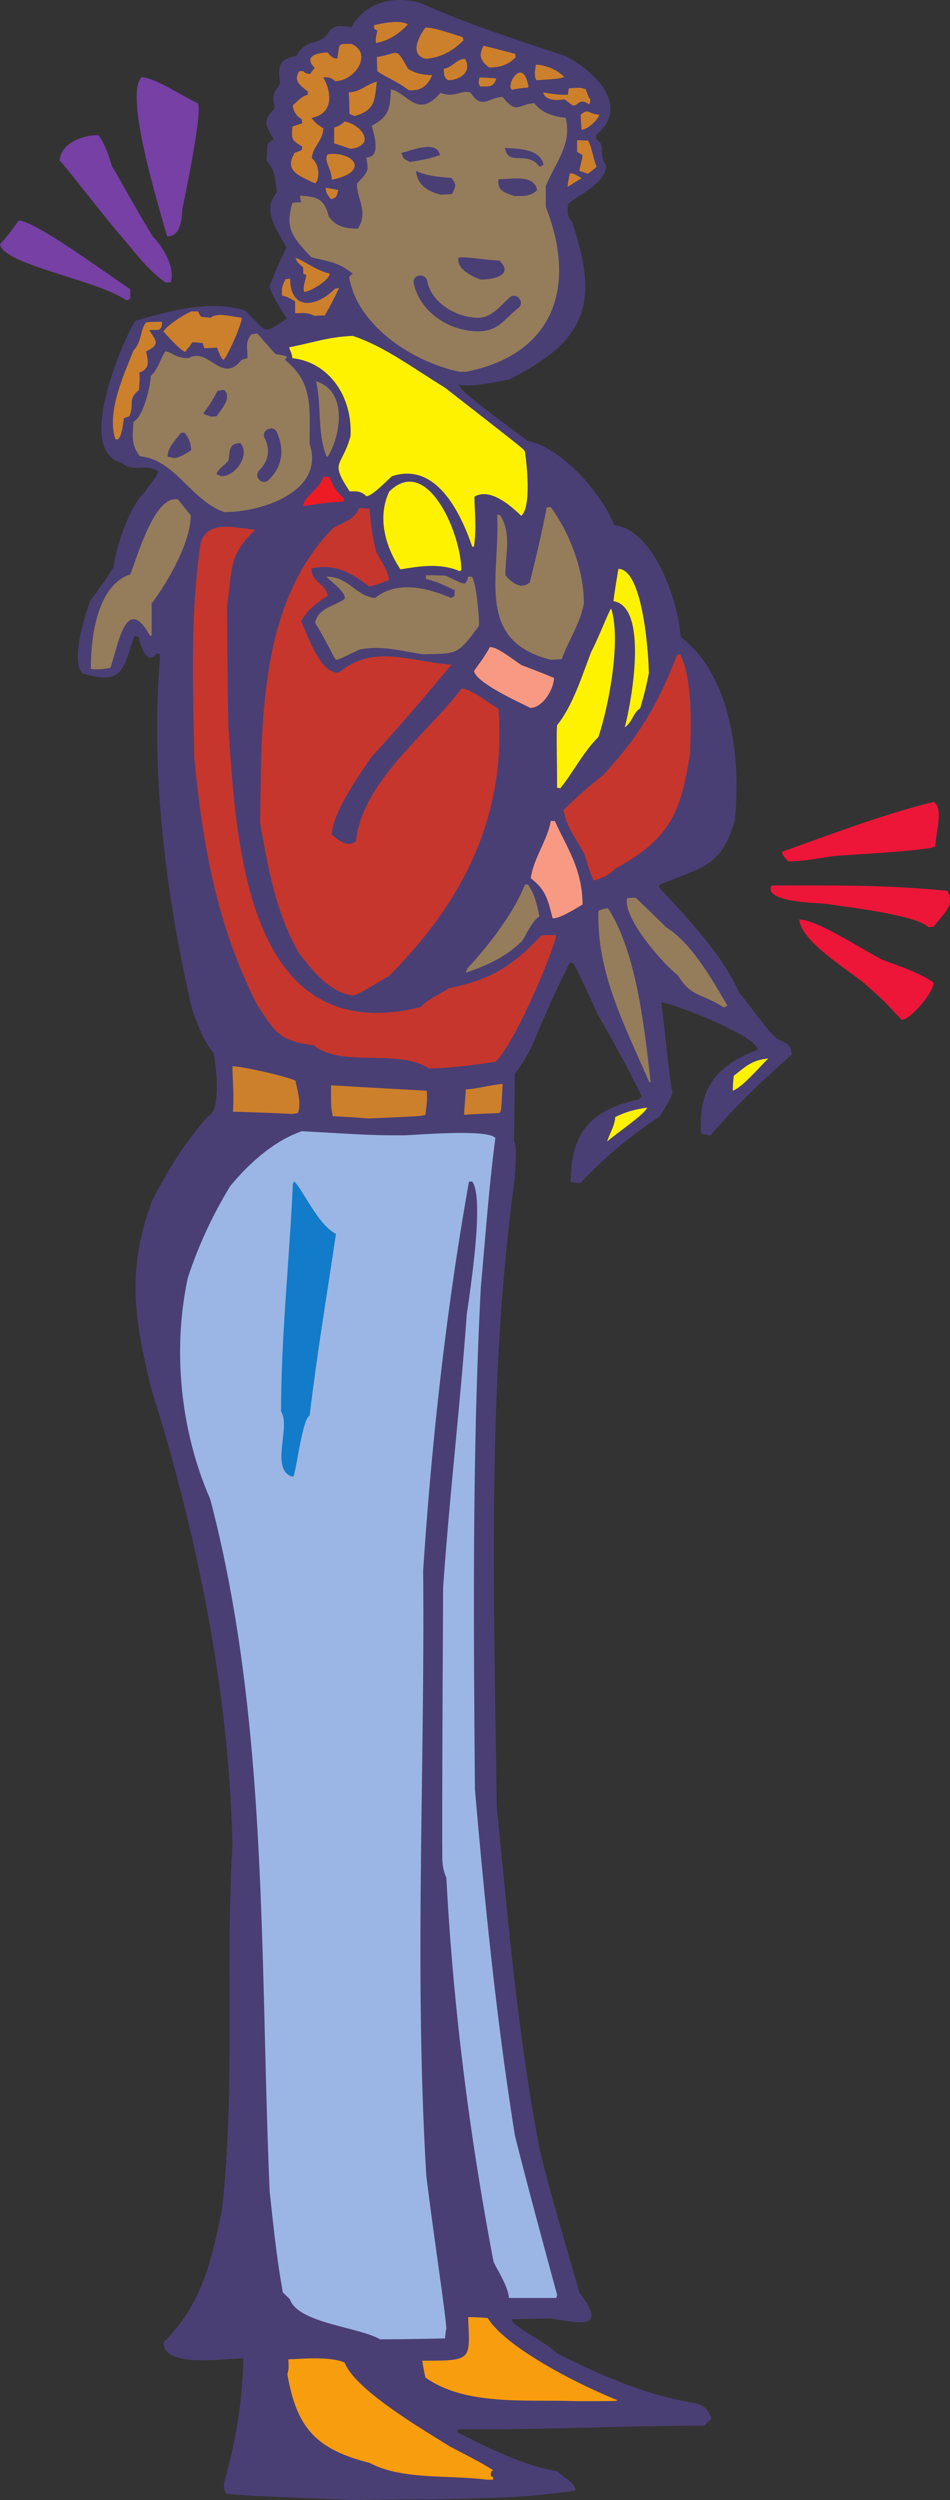
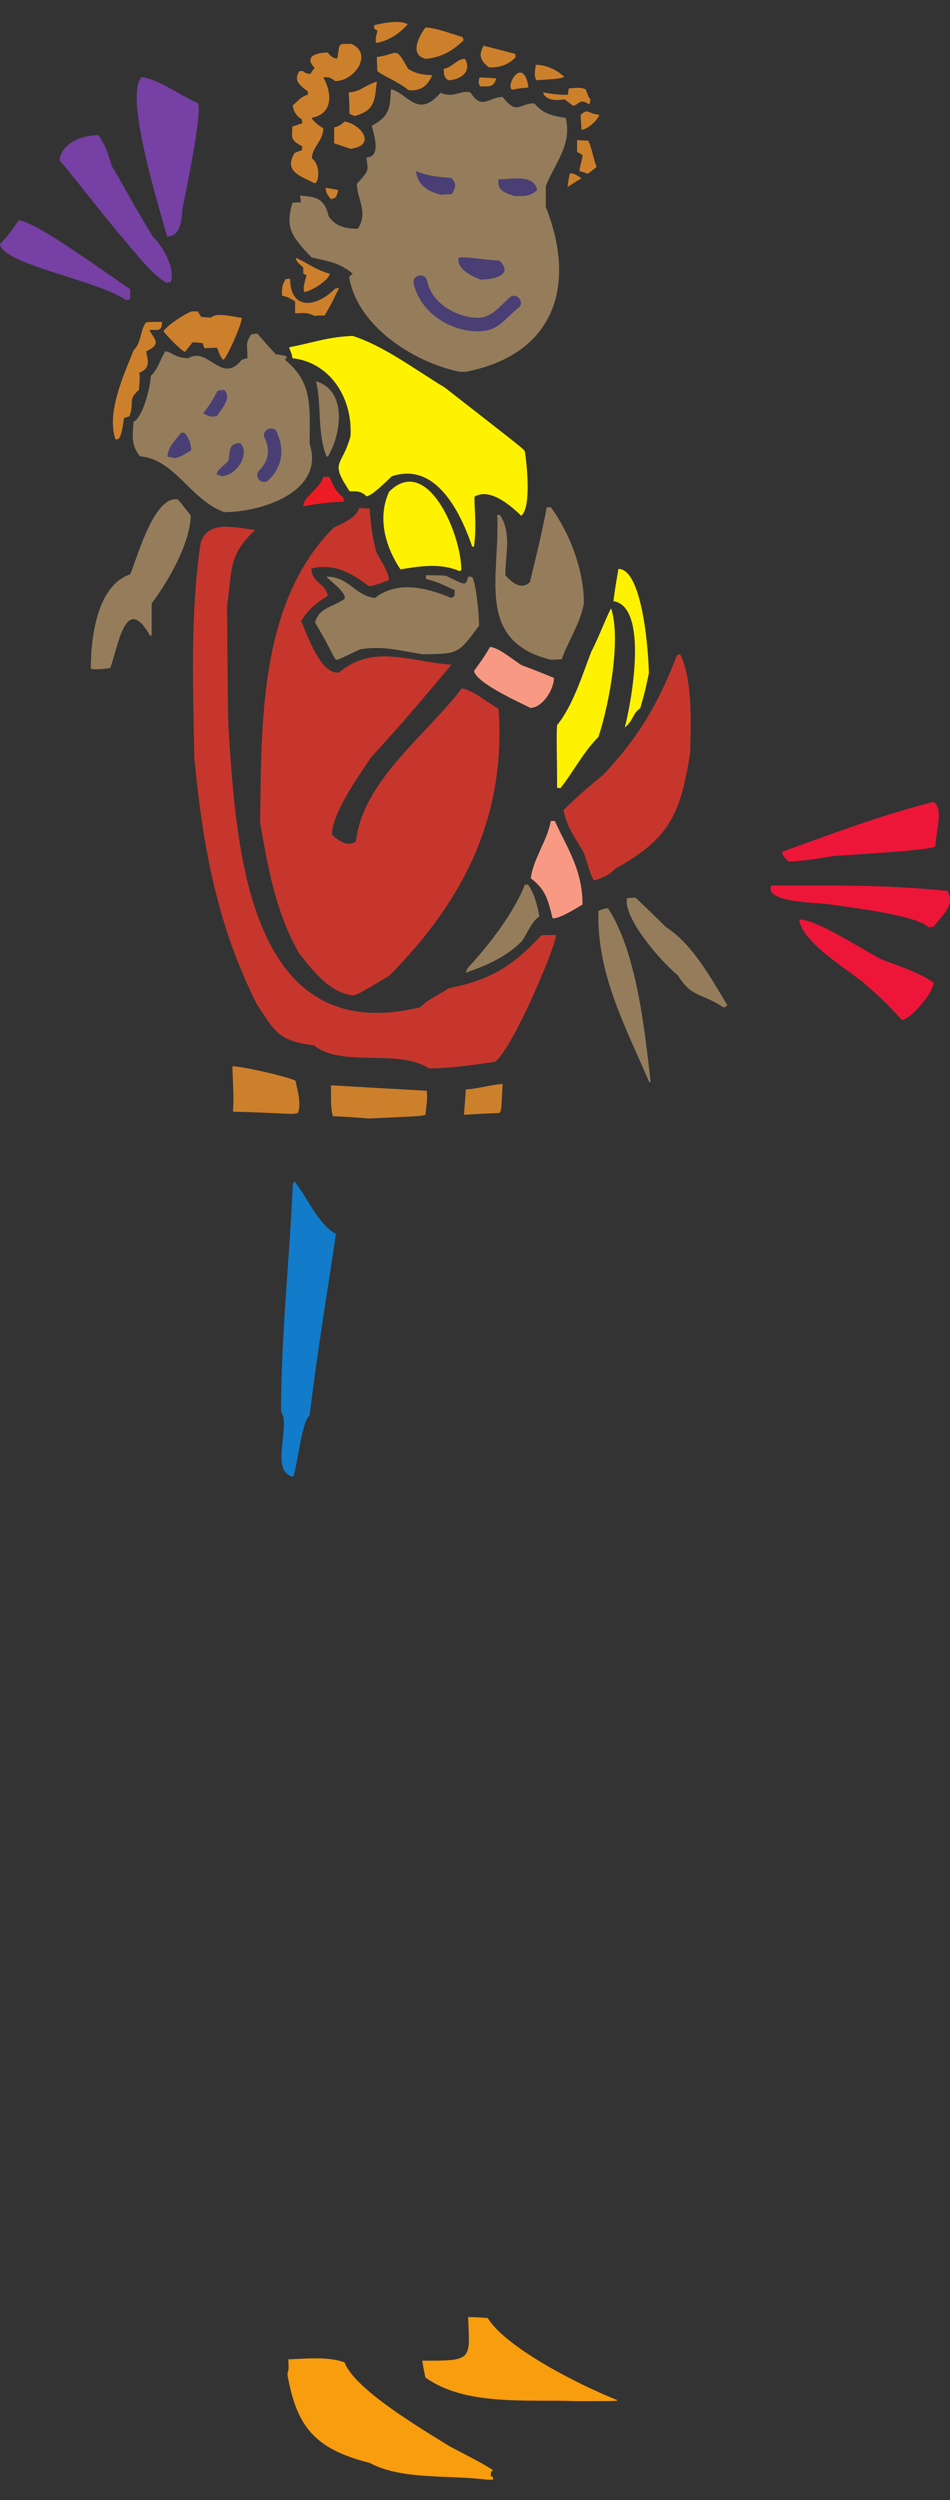
<svg xmlns="http://www.w3.org/2000/svg" width="82.178" height="216.206">
  <rect width="100%" height="100%" fill="#333333" stroke="none" />
-   <path fill="#4a3f74" d="M30.793 216.206c-9.547-.395-9.547-.395-11.195-.551-.313-.434-.196-.63-.235-.903 1.059-3.652 1.61-7.187 1.688-10.8-1.414-.04-6.91.902-6.91-1.375 3.414-3.457 4.12-6.993 5.066-11.512 1.176-10.563.273-21.207.902-31.54-.316-13.39-3.066-26.862-6.992-39.316-1.57-6.363-2.12-10.406 0-16.257 1.375-2.79 2.867-5.11 4.871-7.426 1.18-.39.707-4.516.473-5.461-1.023-1.332-1.336-2.473-1.848-3.77-2.316-10.093-3.613-20.62-2.75-30.714a1.173 1.173 0 0 0-.312-.079c-.906 1.297-1.531-1.214-1.574-1.414-.157-.039-.235-.078-.352-.078-.98 2.79-.941 4.32-4.477 3.223-1.101-1.063.274-5.188.63-6.246 1.492-2.043 1.492-2.043 2.038-2.946.317-2.043 1.375-5.226 2.75-6.52.278-.589 1.102-1.296 1.102-1.769-1.297-.746-2.2.157-3.14-.746-4.126-.941.195-10.761 1.175-12.254 2.711-.785 6.442-1.886 9.465-.902 2.121 1.883 1.375 2.2 3.652.707-.508-.785-1.414-2.2-1.492-2.789.395-1.18.945-2.277 1.453-3.379-.941-1.687-2.117-3.258-.824-4.754-.156-1.254-.195-1.96-.902-2.746.039-.473.039-.945.078-1.375.156-.2.355-.355.55-.473-.863-1.414-.863-1.648.079-2.671-.235-1.137-.117-1.336.472-2.122-.238-1.609-.078-2.12 1.414-2.433.942-1.649 2.04-.707 2.868-2.16.629-.551.863-.395 1.882-.313C31.656.1 34.25-.447 36.566.338c3.848 1.727 7.973 3.063 12.254 4.477 2.395 1.14 5.852 4.281 2.75 6.871v.355c.98.668.078 1.141.864 2.278 0 1.453-2.16 2.437-3.301 3.3 0 .59-.196.903.355 1.57 2.317 6.954 1.375 10.212-5.46 13.63-1.098.195-3.22.707-4.36.433 0 .547 4.988 4.125 5.973 4.871 2.828.547 6.359 4.399 7.5 7.305 3.34.313 5.539 6.442 5.734 9.66 4.36 3.262 5.266 10.528 4.676 15.91-1.18 3.965-2.75 3.965-6.48 5.497-.04.078-.04.156-.04.277 2.157 2.277 5.535 5.89 6.871 8.992 2.594 3.379 2.594 3.379 3.223 4.008.707.39 1.254.39 1.375 1.414-2.516 2.238-4.832 4.398-7.031 6.992-.63-.082-.63-.082-.824-.2-.278-3.847 1.375-5.89 4.906-7.187 0-1.136-6.871-3.886-8.363-4.125.312 2.004.59 5.618.94 7.66.235.356-.823 1.692-1.019 2.2-2.515 1.652-4.87 3.574-6.914 5.812l-.824-.117c0-4.36 1.805-6.246 5.89-7.148.079-.078.157-.157.274-.235a111.322 111.322 0 0 0-3.77-6.992c-1.804-3.926-1.804-3.926-2.199-4.555-.078-.039-.195-.039-.273-.039-1.219 2.356-2.277 4.832-3.3 7.266-.118.273-1.138 2.082-1.454 2.316-.039 1.926-.039 3.891-.078 5.891.312.473.078 2.32.078 3.106-2.434 17.593-1.809 36.292-1.57 54.359.98 9.86 1.804 19.637 3.691 29.574.707 2.945.707 2.945 3.457 12.492 2.395 3.14.313 2.707-2.476 2.239-1.137 0-2.278.039-3.375.078 0 .59 2.984 1.965 3.925 2.945 3.692 1.848 7.622 3.613 12.02 4.32.668.235.98.356 1.336 1.336-.238.196-.434.395-.629.59-7.227 0-14.414.39-21.328.313v.277c2.594 1.293 5.46 2.789 8.68 3.375.238.394 1.609 1.023 1.492 1.652-6.164.942-12.961.664-18.969.824" />
  <path fill="#f89d0e" d="M42.105 214.436c-3.378-.43-7.347.04-10.132-1.453-4.832-1.215-6.325-3.219-7.114-7.66.121-.469.121-.469.082-1.293 1.293-.04 3.493-.278 4.868.273.906 2.356 6.601 5.695 9.113 7.266 2.71 1.414 2.71 1.414 3.73 2.043-.156.156-.195.039-.195.511.078.04.117.079.195.079v.234h-.547m7.657-6.793c-4.242-.156-9.504.43-12.961-2.043a23.38 23.38 0 0 1-.274-1.453c4.36 0 4.125 0 3.965-3.77.59 0 1.14.04 1.692.078 1.648 2.63 7.972 5.813 11.234 7.11-.082.078-.082.078-3.656.078" />
-   <path fill="#9bb6e4" d="M32.875 202.3c-1.887-1.098-7.11-1.376-7.816-3.497-.239-.195-.395-.39-.59-.547-.551-3.066-.824-5.816-1.14-8.718-.864-19.957-.079-40.614-5.145-59.899-2.633-6.012-3.258-13.082-1.926-19.168a37.737 37.737 0 0 1 3.656-7.894c1.648-2.004 3.809-3.93 6.203-4.754 6.207.355 6.207.355 8.88.355.745 0 7.187-.59 7.855.235-.551 4.125-.868 8.64-1.258 12.882-.746 14.336-.63 28.868-.512 43.442.863 9.898 1.848 19.832 3.457 29.93 1.102 4.398 2.395 9.148 3.652 13.785 0 .078-.039.156-.078.273h-4.086c-.078-1.02-1.02-2.434-1.336-3.14-2.12-11.157-3.496-22.114-4.082-33.231-.472-.941-.316-2.043-.355-2.828 0-7.422.039-14.844.078-22.23.55-7.934 1.492-15.907 2.043-23.606.234-1.727 1.57-10.094.473-11.508h-.278c-1.96 10.961-3.218 22.309-3.965 33.621.157 17.442-.785 34.762.274 52.36.746 6.046 1.652 11.742 1.73 13.234-.078.273-.078.55-.117.824-1.887.04-3.734.078-5.617.078" />
  <path fill="#127bca" d="M25.215 127.674c-1.848-.668-.04-4.32-.903-5.617 0-6.52.747-13.355 1.02-19.676.04-.082.078-.16.156-.199.907 1.063 2.082 3.774 3.575 4.52-.747 5.023-1.649 10.406-2.278 15.71-.629.391-1.02 3.926-1.375 5.223-.117.078-.117.078-.195.04" />
-   <path fill="#fff200" d="M52.512 98.725c.277-.824.668-1.375.707-2.121.945-.469 1.57-.629 2.75-.824-.117.55-2.79 2.316-3.457 2.945" />
  <path fill="#cd802b" d="M31.89 96.725a79.745 79.745 0 0 0-3.1-.2c-.157-.745-.157-.745-.157-2.671 2.71.16 5.496.316 8.285.473.043.707.043.707-.117 2.082-.43.117-.43.117-4.91.316m-6.676-.395a219.502 219.502 0 0 0-5.067-.195c.118-1.375-.039-2.828-.039-3.93.786 0 4.672.864 5.457 1.258.082.551.551 1.926.2 2.79-.2.038-.395.078-.551.078m14.925.078c.04-.746.118-1.493.157-2.2.941-.039 2.16-.394 3.183-.472-.12 2.32-.12 2.32-.277 2.515-1.02.04-2.043.079-3.062.157" />
-   <path fill="#fff200" d="M63.39 94.327c0-.473.04-.903.083-1.293 1.02-.79 1.57-1.375 2.984-1.496-.746.707-2.121 2.398-3.066 2.789" />
  <path fill="#957d5c" d="M56.164 93.58c-2.16-4.988-4.555-9.464-4.398-14.808.355-.156.355-.156.824-.234 2.437 3.73 3.144 10.21 3.695 15.043h-.12" />
  <path fill="#c7362c" d="M37.117 92.4c-2.71-1.765-7.504-.034-9.976-2-3.145-.394-3.38-1.257-4.91-3.534-3.497-6.914-4.715-13.907-5.422-21.328-.118-6.403-.352-12.532.55-18.618.668-1.964 2.828-1.297 4.715-1.101-2.32 2.199-1.965 3.3-2.437 6.64.039 3.414.039 6.872.117 10.329C20.422 72.92 21.285 90.79 36.37 87.1c.668-.707 1.649-1.098 2.473-1.648 3.535-.707 5.46-1.848 7.972-4.559.395-.039.825-.039 1.258-.039.274.277-3.496 9.465-5.222 10.96-2.043.313-3.891.552-5.735.587" />
  <path fill="#ed1638" d="M78.004 88.202c-1.531-1.653-1.531-1.653-3.3-3.223-1.806-1.414-5.34-3.574-5.579-5.461 1.535 0 5.188 2.438 7.148 3.457 1.102.434 3.34 1.14 4.48 2.004 0 .902-2.042 3.223-2.75 3.223" />
  <path fill="#957d5c" d="M62.566 87.1c-1.921-1.258-2.75-.824-3.925-2.75-1.493-1.215-4.754-4.988-4.399-6.676.235-.039.469-.039.746-.039.864.824 1.766 1.688 2.63 2.551 2.198 1.375 3.85 4.32 5.304 6.758-.277.195-.277.195-.356.156" />
  <path fill="#c7362c" d="M30.516 86.08c-2.082-.238-3.575-2.32-4.633-3.613-2.082-3.656-2.711-7.543-3.38-11.312.118-8.563-.116-19.051 6.364-25.532.824-.394 1.926-.824 2.2-1.687.277 0 .59.039.906.039.078 1.137.195 2.395.586 3.77.117.312 1.18 1.847 1.062 2.433-.473.16-1.414.55-1.73.512-1.649-1.297-3.141-1.965-4.95-1.531 0 1.218 1.18 1.257 1.414 2.355-1.097.707-1.648 1.14-2.316 2.2.395.706 1.61 4.714 3.3 4.437 2.946-2.473 6.048-.942 9.7-.668-2.238 2.71-4.555 5.422-6.91 7.976-.984 1.454-3.418 4.872-3.418 6.715.469.434 1.297 1.14 2.082.59.55-5.223 6.168-9.27 9.152-13.238.98.16 2.082 1.14 3.18 1.77.668 9.308-3.023 16.613-9.465 23.093-.472.238-2.672 1.692-3.144 1.692" />
  <path fill="#957d5c" d="M40.297 84.116c.039-.118.078-.274.156-.395 1.73-1.844 4.047-4.828 4.95-7.226h.277c.547.824.746 1.57.98 2.75-.629.394-1.058 1.453-1.492 2.12-1.414 1.415-3.063 2.122-4.871 2.75" />
  <path fill="#ed1638" d="M80.32 80.186c-1.097-1.098-7.5-1.805-8.718-2-.747-.121-5.618-.121-4.872-1.613 5.067 0 9.977-.078 15.239.472.629 1.297-.274 1.848-1.215 3.102-.156 0-.317.039-.434.039" />
  <path fill="#f89a83" d="M47.8 79.4c-.472-1.921-.706-2.51-1.886-3.456.234-1.727 1.453-3.297 1.727-4.946h.355c1.02 2.278 2.395 4.16 2.395 7.227-.551.313-2.082 1.293-2.59 1.176" />
  <path fill="#c7362c" d="M51.414 76.143c-.2-.2-.2-.2-.906-2.398-.942-1.57-1.492-2.317-1.766-3.692 1.649-1.57 1.649-1.57 3.418-3.023 3.14-3.34 4.79-6.207 6.403-10.367a.526.526 0 0 1 .273-.082c1.062 2.12.941 5.894.863 8.523-.824 5.266-1.765 7.426-6.48 10.016-.63.668-1.258.824-1.805 1.023" />
  <path fill="#ed1638" d="M68.184 74.49c-.47-.468-.47-.546-.551-.824 4.164-1.492 8.68-3.218 13.12-4.32.903.55.196 2.555.157 3.848-.355.355-7.855.75-8.758.828-1.297.195-2.672.469-3.968.469" />
  <path fill="#fff200" d="M48.469 68.17c-.121-.039-.2-.039-.278-.039 0-3.144-.078-4.402 0-5.422 1.375-1.687 2.2-4.398 2.946-6.324.746-1.453 1.453-3.379 1.73-3.77.863 2.673-.16 8.286-1.101 11.114-1.336 1.336-2.16 3.027-3.297 4.441" />
  <path fill="#fff200" d="M54.043 62.905c.59-2.2 2.082-10.446-.98-10.918.117-.942.273-1.848.43-2.79 2.163 0 2.632 7.66 2.632 9.036-.39 1.926-.547 2.277-.746 3.023-.629.39-.629 1.137-1.336 1.649" />
  <path fill="#f89a83" d="M45.875 61.217c-.902-.472-4.637-2.12-4.871-3.183.355-.551.707-.903 1.375-2.078.707 0 1.926 1.058 2.75 1.57a82.5 82.5 0 0 1 2.789 1.097c0 .985-.984 2.594-2.043 2.594" />
  <path fill="#957d5c" d="M8.129 57.877c-.117 0-.195-.039-.274-.039 0-2.75.551-7.226 3.415-8.168.668-1.691 2.12-6.875 4.125-6.48.355.43.707.902 1.101 1.375 0 2.277-1.887 5.652-3.379 7.617v2.75c-.039 0-.078.04-.117.078-2.121-3.808-2.75.785-3.457 2.75-.746.117-.746.117-1.414.117m20.934-.824c-.157-.117-.508-1.02-1.805-3.219.312-1.296 1.648-1.375 2.55-2.043.2-.55-1.374-1.652-1.57-1.925 1.965 0 2.438 1.648 4.203 1.847 1.887-1.496 4.36-.945 6.598 0 .078-.039.156-.12.277-.16 0-.156 0-.312.04-.508-1.532-.707-1.532-.707-2.516-.984v-.313c.59 0 1.14 0 1.73.04 1.375.668 1.375.668 1.649.668.195-.196.195-.196.273-.59.117 0 .238 0 .356.039.312.511.59 2.984.59 4.203-1.887 2.594-1.887 2.394-4.872 2.473-2.199-.352-3.457-.747-5.421-.43-1.883.902-1.883.902-2.083.902m18.578 0c-6.597-1.648-4.359-7.265-4.632-12.531.117 0 .195 0 .273.043.985 1.648.434 3.297.434 5.183.351.391 1.297 1.415 2.12.59.552-2.203 1.06-4.36 1.454-6.441.117-.04.234-.04.352-.04 1.574 2.122 2.867 5.34 2.867 8.325-.313 1.73-1.293 3.106-1.922 4.832-.316 0-.668.04-.945.04" />
  <path fill="#fff200" d="M39.668 49.354c-1.727-.707-3.535-.352-5.027-.117-1.414-2.121-1.965-4.594-.98-6.715 3.3-3.3 6.245 3.652 6.245 6.793-.16.078-.16.078-.238.039" />
  <path fill="#fff200" d="M40.848 47.272c-1.063-3.102-3.184-7.344-6.953-6.086-.43.39-1.727 1.727-2.2 1.727-.55-.547-1.02-.391-1.453-.43-1.765-2.672-.668-2.043.078-4.754.196-3.418-1.843-6.402-5.027-6.754-.04-.473-.234-.668-.273-.945 1.921-.352 3.335-.903 5.496-.98 2.75.902 5.265 2.827 7.976 4.476 6.754 5.265 6.754 5.265 6.91 5.5.157.98.59 4.832-.312 5.578-1.14-1.102-2.79-2.398-4.047-1.652 0 1.336.195 2.554-.04 4.32h-.155" />
  <path fill="#957d5c" d="M19.402 44.288c-2.945-1.06-4.242-4.555-7.304-4.832-.828-1.06-.59-1.961-.551-2.985.824-.351 1.492-3.14 1.492-3.965.629-.55.824-1.453 1.258-2.12.469 0 .863.589 2 .589 1.73-1.023 2.871 2.316 4.598.156.156-.078.351-.117.511-.156 0-1.14-.199-1.258.313-2.043a2.34 2.34 0 0 1 .55-.078c.512.586 1.02 1.176 1.57 1.766.903.156.903.156.981.273-.078.082-.117.16-.156.238 2.398 1.961 2.121 3.965 2.121 7.266 1.336 4.086-4.082 5.89-7.383 5.89" />
  <path fill="#ed1c24" d="M26.234 43.776c0-.824 1.453-1.492 1.73-2.551.157 0 .352 0 .552.04.273.667.468 1.175 1.214 1.804v.316c-1.335.04-2.394.196-3.496.39" />
  <path fill="#4a3f74" d="M19.125 41.186c-.117-.078-.273-.117-.39-.16 0-.352.745-.863 1.019-1.176.16-.824 0-1.531 1.023-1.531.903.902-.316 2.867-1.652 2.867m-4.121-1.57c-.156-.078-.316-.078-.512-.118 0-.828.707-1.457 1.14-2.042.079-.04.196-.04.313-.04.274.274.59.825.59 1.532-.512.312-1.062.668-1.531.668" />
  <path fill="#957d5c" d="M28.238 39.456c-.824-2.118-.39-4.36-.902-6.481 2.672.785 2.238 4.48 1.02 6.523-.04-.042-.118-.042-.118-.042" />
  <path fill="#cd802b" d="M9.977 37.963c-.79-2.355.824-5.734 1.57-7.656.746-.75.55-1.77 1.098-2.437.433-.04.906-.04 1.375-.04 0 .903-.43.668-1.098.708.39.785 1.137 1.18-.277 1.847.12.746.433 1.453-.59 1.844.043.473.043.473-.035 1.492-1.024.867-.356 1.102-.829 2.281-.156.04-.312.118-.468.157-.16 1.257-.356 2.043-.746 1.804" />
  <path fill="#4a3f74" d="M18.3 36.041c-.628-.199-.628-.199-.706-.316.668-.902.668-.902 1.218-1.926.196-.039.395-.078.59-.078.668.668-.195 1.613-.668 2.281-.156 0-.273 0-.433.04" />
  <path fill="#957d5c" d="M39.746 32.15c-4.121-.862-8.875-4.046-9.543-8.206.078-.078.195-.2.313-.278-1.254-1.02-2.16-1.058-3.575-1.414-1.726-1.804-2.277-2.55-1.648-4.71.234-.04.473-.04.746-.04-.039-.199-.078-.394-.078-.59 1.258.118 2.082.118 2.473 1.805.55.785 1.296 1.063 2.515 1.063.942-1.414-.078-2.594-.078-3.89 1.18-1.255.941-1.138.824-2.278 1.453 0 .473-2.473.473-2.746 1.61-.828 1.57-1.692 1.648-3.145 1.493.356 2.317 2.594 4.282.313 1.257.472 1.726-.274 2.593-.04 1.02 1.57 1.57.395 2.79.395 1.292 1.61 1.374.55 2.746.55.668.825 1.496 1.099 2.71 1.255.551 2.281-.863 3.812-1.726 5.894v1.805c2.71 6.836.746 12.766-6.914 14.258h-.55" />
  <path fill="#cd802b" d="M19.246 31.053c-.16-.2-.16-.2-.473-.984-.394 0-.746.039-1.101.039-.04-.156-.117-.313-.117-.43a7.69 7.69 0 0 0-.903-.078c-.195.273-.433.547-.629.824-.312 0-1.882-1.73-1.882-1.77.273-.468 1.726-1.452 2.433-1.726h.551c.078.156.156.313.273.469.274.043.551.043.825.082.511-.473 1.73-.121 2.672 0 .156.195-1.141 3.258-1.57 3.652-.04-.039-.04-.078-.079-.078m7.973-3.734c-.785-.39-1.219-.196-1.692-.235v-1.02c-.586-.355-.586-.355-1.136-.51 0-.825 0-.786.312-1.415.117 0 .277-.039.395-.039 0 2.672 2.16 2.59 3.886.863.079 0 .196-.039.356-.078-.707 1.453-.707 1.453-1.258 2.399-.312 0-.59 0-.863.035" />
  <path fill="#7640a4" d="M10.879 25.944C8.406 24.217.234 22.88 0 21.116c.746-.825.746-.825 1.61-2.043 1.452 0 7.816 4.754 9.66 5.93v.785c-.118.156-.118.156-.391.156" />
  <path fill="#cd802b" d="M26.313 25.24c-.079-.355-.079-.355.199-1.456-.117-.04-.2-.078-.278-.118v-.546c-.547-.434-.547-.512-.668-.829.907.356 1.653 1.024 2.95 1.375 0 .551-1.692 1.575-2.203 1.575" />
  <path fill="#7640a4" d="M14.375 24.452c-1.57-.98-3.066-3.141-4.125-4.282-3.023-3.691-4.871-6.164-5.105-6.28.156-1.497 1.886-2.204 3.378-2.204.586.867.825 1.574 1.176 2.75.2.16 1.297 2.36 3.535 6.05.59.512 2.004 2.552 1.532 3.927-.118 0-.274 0-.391.039" />
  <path fill="#4a3f74" d="M41.555 24.178c-.903-.351-2.082-.984-1.887-1.887.512-.156 2.555.239 3.535.239 1.297 1.297-.55 1.648-1.648 1.648" />
  <path fill="#7640a4" d="M14.453 20.448c-.746-2.711-3.73-12.258-2.2-13.785 1.376.156 3.259 1.527 4.872 2.277.43.785-1.336 9.07-1.336 9.07-.078.79-.078 2.438-1.336 2.438" />
  <path fill="#cd802b" d="M28.633 17.225c-.473-.55-.395-.629-.473-.98.356.039.746.117 1.102.195-.16.629-.2.668-.63.785" />
  <path fill="#4a3f74" d="M44.5 16.952c-1.02-.317-1.492-.551-1.375-1.454.98.04 3.063-.511 3.34.942-.59.59-1.297.512-1.965.512m-6.402-.118c-1.336-.355-1.965-.945-2.121-2.043.902.391 1.847.512 3.062.59.356.43.512.63.04 1.414-.352 0-.669.04-.981.04" />
  <path fill="#cd802b" d="M49.094 16.166c.039-.433.12-.785.199-1.18.312 0 .469.079 1.02.434-.434.235-.825.508-1.22.746m-21.953-.355c-1.257-.629-2.593-1.02-1.652-2.59.2-.078.434-.16.63-.238 0-.117 0-.195.038-.313-1.058-.59-.902-.707-.863-1.73.273-.074.55-.195.863-.274-.039-.117-.039-.234-.039-.351-.55-.277-.785-.863-.785-1.219.512-.394.629-.707 1.297-.906v-.274c-.902-.707-1.18-.98-.746-1.765h.351c.121.117.2.234.63.234.077-.195.238-.351.355-.512-1.063-1.097.43-1.332 1.136-1.332.079.118.434.586.825.508.238-1.336-.035-1.254 1.218-1.254 1.887.825.317 3.22-1.414 3.22-.43-.395-.785-.352-1.02-.313.747 1.293.903 3.14-1.023 3.492.2.277.395.512 1.024.906 0 1.059-.985 1.648-.985 2.59.868.668.551 2.398.16 2.121" />
-   <path fill="#cd802b" d="M28.71 15.538c-.077-1.063-.745-1.688-.355-2.2 2.243-.277 3.696 1.532.356 2.2m22.035-.551c-.238-.078-.434-.156-.629-.196.117-.746.274-1.023.274-1.375a2.924 2.924 0 0 0-.47-.273V12.12c.274 0 .587.039.942.039.274.355.43 1.453.746 2.277-.785.629-.785.629-.863.55" />
-   <path fill="#4a3f74" d="M46.621 14.358c-1.062-1.375-2.672.078-2.945-1.57.902.078 3.062 0 3.34 1.453-.317.195-.317.195-.395.117m-11.156-.352c-.668-.277-.59-.433-.746-.785.785-.16 3.066-1.18 3.34.195-.903.313-1.809.473-2.594.59" />
+   <path fill="#cd802b" d="M28.71 15.538m22.035-.551c-.238-.078-.434-.156-.629-.196.117-.746.274-1.023.274-1.375a2.924 2.924 0 0 0-.47-.273V12.12c.274 0 .587.039.942.039.274.355.43 1.453.746 2.277-.785.629-.785.629-.863.55" />
  <path fill="#cd802b" d="M30.32 12.866c-.468-.157-.941-.313-1.414-.473v-1.371c.196-.04.551-.156.903-.512 1.453.235 2.789 2.082.511 2.356m19.993-1.649c-.04-.433-.079-.863-.079-1.297.707-.59.551-.078 1.61 0-.117.473-1.059 1.297-1.532 1.297m-19.636-1.179c-.16-.079-.317-.118-.434-.196-.039-.277 0-.941-.078-1.847 1.059-.079 1.336-.586 2.434-.942-.196 1.688-.157 2.473-1.922 2.985m18.89-.903c-.273-.195-.511-.394-.746-.55-.824.156-1.687.038-1.843-.59.586.082 1.293.238 2.156.195 0-.195.039-.39.082-.547.98-.078.98-.078 1.453.078.273.746.273.746.39.824 0 .356 0 .356-.117.473-.824-.59-.902.117-1.375.117M35.348 7.8c-.98-.786-2.121-1.18-2.711-1.65 0-.394-.04-.823-.04-1.218 1.966-.273 1.532-1.02 2.712 1.024.629.39 1.14.507 2.082.546-.43.98-1.02 1.375-2.043 1.297m8.957-.039c-.63-.316.941-3.023 1.414-.234-.117.117-.317 0-1.414.234m-2.75-.277c-.274-.313-.078-.664-.078-.781.468 0 .98.039 1.453.078-.239.863-.746.664-1.375.703m-2.789-.547c-.473-.316-.313-.668-.395-.98.707-.083 1.14-.868 1.848-.868.668 1.14-.473 1.848-1.453 1.848m7.66 0c-.317-.316-.078-1.102-.078-1.336.746 0 1.765.356 2.472 1.063-.55.156-.55.156-2.394.273M42.3 5.834c-.902-.707-.823-1.175-.472-1.882.902.234 1.848.468 2.75.707 0 .117 0 .195.04.273-.708.746-1.454.902-2.317.902m-5.461-.746c-1.531-.351-.508-2.082-.04-2.707.864 0 2.122.508 3.223.825 0 .078.04.156.079.273-1.024 1.02-2.043 1.492-3.262 1.61m-4.32-1.376c-.079-.586.117-.785.117-1.058-.078-.078-.196-.117-.274-.196v-.277c.63-.156 2.2-.508 2.907-.078-.708.824-1.805 1.492-2.75 1.61" />
  <path fill="#4a3f74" d="M36.96 24.334c-.12-.785-1.296-.628-1.179.16.551 2.512 3.102 4.16 5.578 4.16 1.727 0 2.239-1.019 3.453-2.003.63-.43-.039-1.375-.664-.98-.828.706-1.574 1.808-2.789 1.808-1.847 0-4.007-1.258-4.398-3.145zM23.996 37.495c-.195-.868-1.57-.317-1.058.468.468 1.063.234 1.965-.512 2.711-.551.551.277 1.375.824.824 1.14-1.097 1.375-2.55.746-4.003" />
</svg>